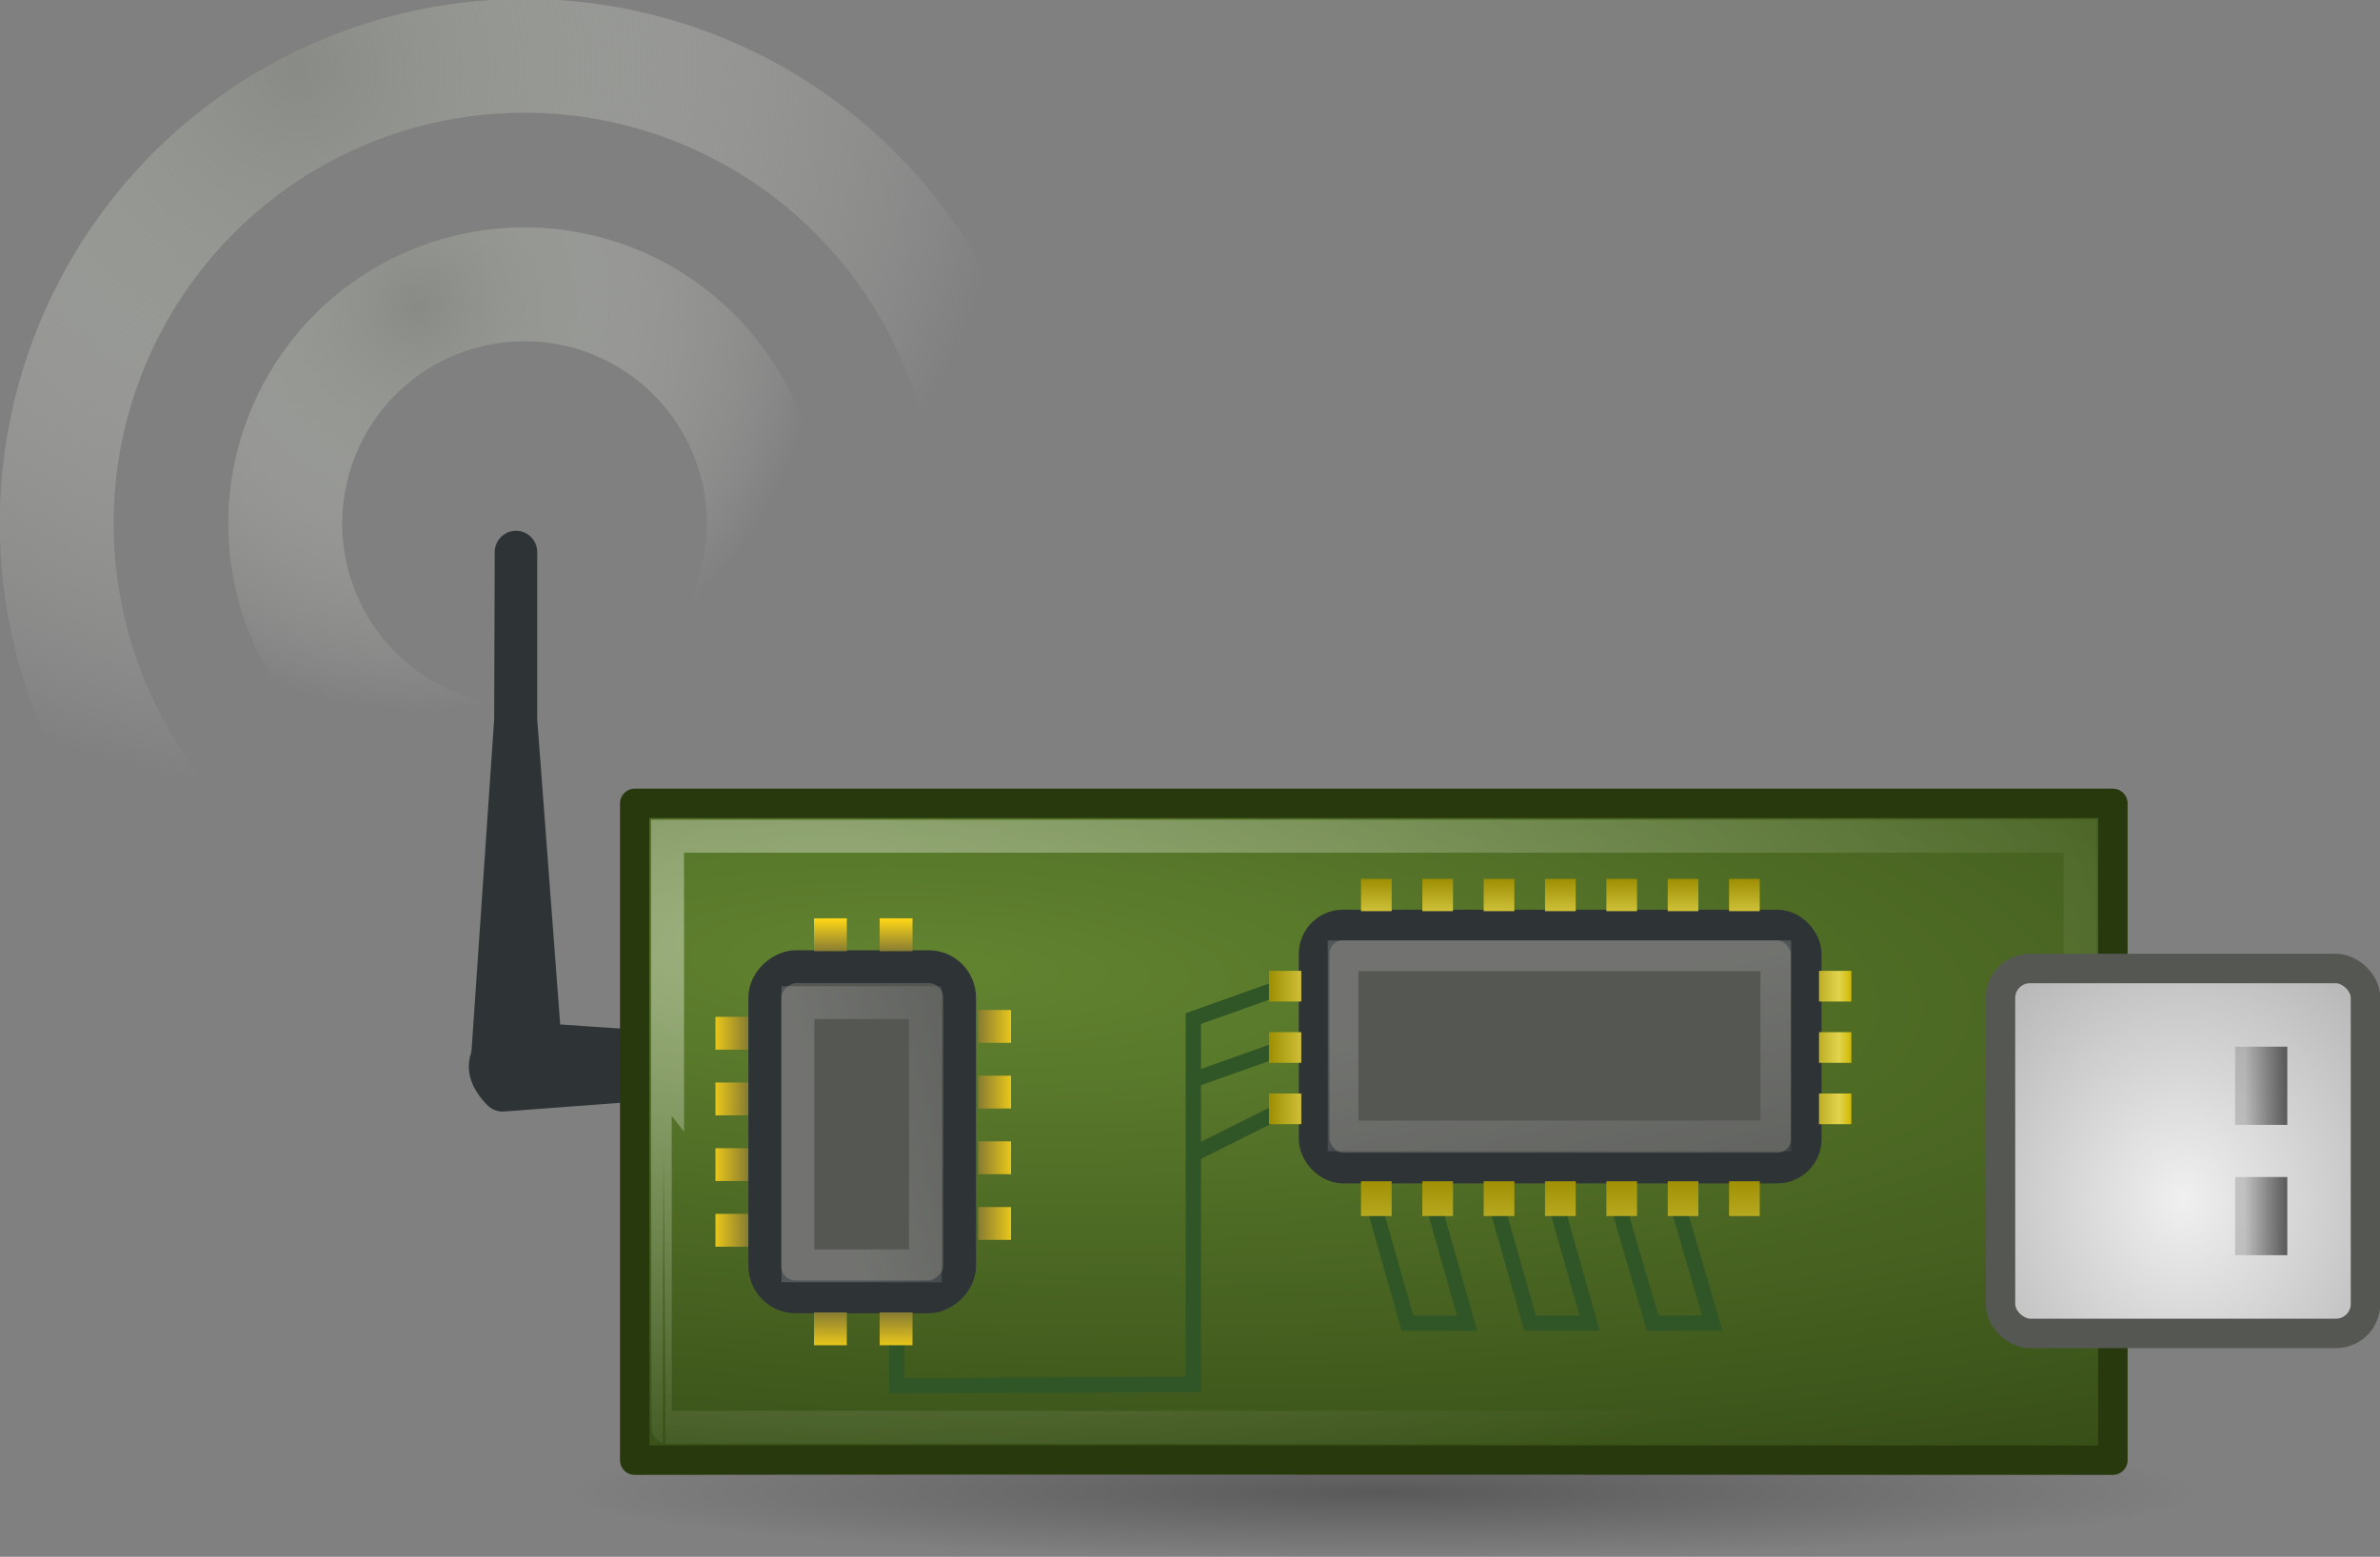
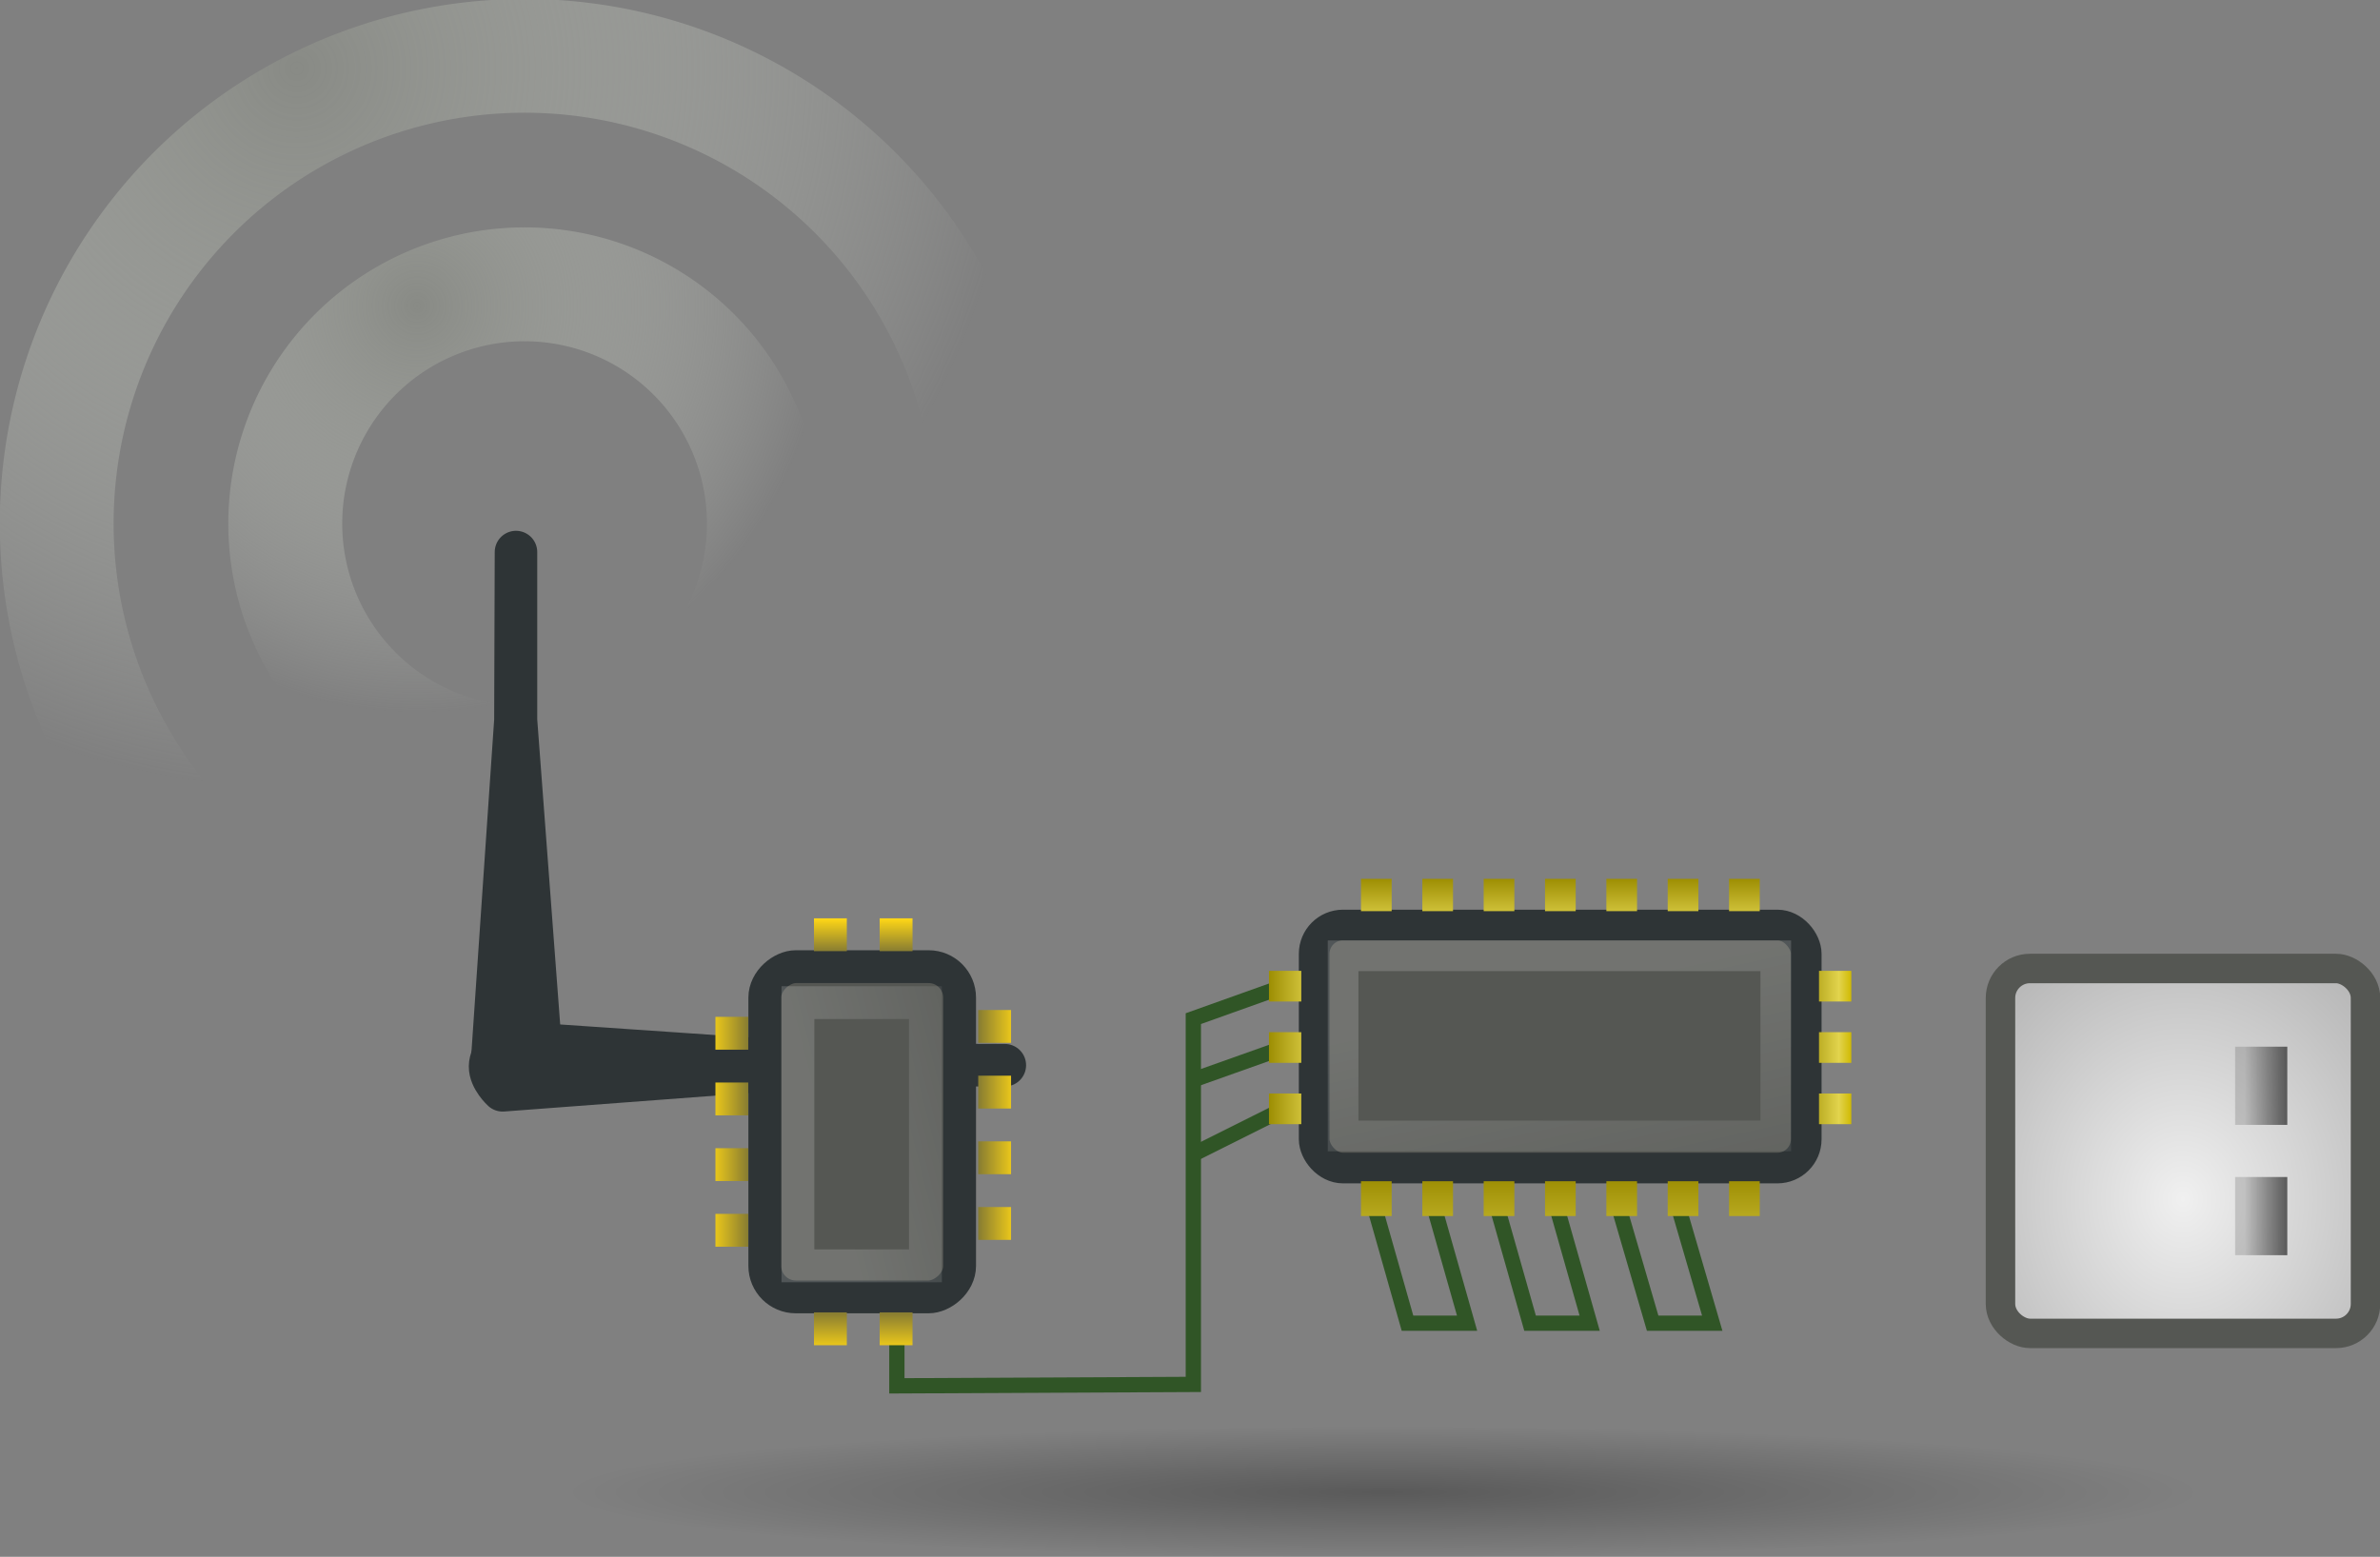
<svg xmlns="http://www.w3.org/2000/svg" xmlns:xlink="http://www.w3.org/1999/xlink" version="1.1" viewBox="0 0 29.562 19.343">
  <rect x="0" y="0" width="29.562" height="19.343" fill="#808080" stroke="none" />
  <defs>
    <linearGradient id="d">
      <stop stop-color="#888a85" offset="0" />
      <stop stop-color="#d3d7cf" stop-opacity="0" offset="1" />
    </linearGradient>
    <linearGradient id="b">
      <stop stop-color="#877c32" offset="0" />
      <stop stop-color="#ffd716" offset="1" />
    </linearGradient>
    <linearGradient id="c">
      <stop stop-color="#fff" offset="0" />
      <stop stop-color="#fff" stop-opacity="0" offset="1" />
    </linearGradient>
    <linearGradient id="e">
      <stop stop-color="#3c3c3c" offset="0" />
      <stop stop-color="#3c3c3c" stop-opacity=".227" offset="1" />
    </linearGradient>
    <linearGradient id="a">
      <stop stop-color="#cfb900" offset="0" />
      <stop stop-color="#e2d44d" offset=".21" />
      <stop stop-color="#9a8b00" offset=".84" />
      <stop stop-color="#cfb900" offset="1" />
    </linearGradient>
    <radialGradient id="k" cx="27.577" cy="15.259" r="3.833" gradientTransform="matrix(1.478 0 0 1.478 -13.195 -7.329)" gradientUnits="userSpaceOnUse" xlink:href="#d" />
    <radialGradient id="j" cx="27.577" cy="15.048" r="3.833" gradientTransform="matrix(1.342 0 0 1.342 -9.426 -5.223)" gradientUnits="userSpaceOnUse" xlink:href="#d" />
    <radialGradient id="i" cx="21.5" cy="44.75" r="17" gradientTransform="matrix(1.46 0 0 .118 -7.106 31.198)" gradientUnits="userSpaceOnUse">
      <stop offset="0" />
      <stop stop-opacity="0" offset="1" />
    </radialGradient>
    <radialGradient id="h" cx="10.78" cy="14.525" r="23" gradientTransform="matrix(2.792 .124 -.032 .725 -18.856 8.627)" gradientUnits="userSpaceOnUse">
      <stop stop-color="#628430" offset="0" />
      <stop stop-color="#364d17" offset="1" />
    </radialGradient>
    <radialGradient id="g" cx="6.509" cy="12.336" r="21.999" gradientTransform="matrix(2.064 -.005 .002 .823 -6.948 9.547)" gradientUnits="userSpaceOnUse" xlink:href="#c" />
    <linearGradient id="w" x1="16.965" x2="18.968" y1="20.166" y2="31.347" gradientTransform="matrix(.531 0 0 .759 -34.068 -8.297)" gradientUnits="userSpaceOnUse" xlink:href="#c" />
    <linearGradient id="v" x1="24" x2="27" y1="19.5" y2="19.5" gradientTransform="matrix(0 -.333 1 0 -12.043 28)" gradientUnits="userSpaceOnUse" xlink:href="#b" />
    <linearGradient id="u" x1="8" x2="4.328" y1="19.5" y2="19.5" gradientTransform="matrix(.333 0 0 1 2.29 9)" gradientUnits="userSpaceOnUse" xlink:href="#b" />
    <linearGradient id="t" x1="8" x2="4.328" y1="19.5" y2="19.5" gradientTransform="matrix(-.333 0 0 1 14.623 8.792)" gradientUnits="userSpaceOnUse" xlink:href="#b" />
    <linearGradient id="s" x1="16.965" x2="18.968" y1="20.166" y2="31.347" gradientTransform="matrix(.262 0 0 .323 -22.852 9.505)" gradientUnits="userSpaceOnUse">
      <stop stop-color="#fff" offset="0" />
      <stop stop-color="#fff" stop-opacity="0" offset="1" />
    </linearGradient>
    <linearGradient id="r" x1="24" x2="27" y1="19.5" y2="19.5" gradientTransform="matrix(-.187 0 0 .281 -11.485 10.589)" gradientUnits="userSpaceOnUse" xlink:href="#a" />
    <linearGradient id="q" x1="8" x2="4.328" y1="19.5" y2="19.5" gradientTransform="matrix(0 .187 -.281 0 -14.855 14.145)" gradientUnits="userSpaceOnUse" xlink:href="#a" />
    <linearGradient id="p" x1="12.647" x2="4.713" y1="11.5" y2="11.5" gradientTransform="matrix(0 .187 -.281 0 -14.855 16.673)" gradientUnits="userSpaceOnUse" xlink:href="#a" />
    <linearGradient id="o" x1="8" x2="4.328" y1="19.5" y2="19.5" gradientTransform="matrix(.187 0 0 .281 -22.249 10.589)" gradientUnits="userSpaceOnUse" xlink:href="#a" />
    <linearGradient id="n" x1="8" x2="4.328" y1="19.5" y2="19.5" gradientTransform="matrix(0 -.333 1 0 -12.043 33.667)" gradientUnits="userSpaceOnUse" xlink:href="#b" />
    <radialGradient id="f" cx="21.333" cy="-36.857" r="8" gradientTransform="matrix(.867 -1.922e-7 1.664e-7 .75 -8.422 9.645)" gradientUnits="userSpaceOnUse">
      <stop stop-color="#f0f0f0" offset="0" />
      <stop stop-color="#a9a9a9" offset="1" />
    </radialGradient>
    <linearGradient id="m" x1="20.405" x2="20.405" y1="6.988" y2="9.119" gradientTransform="matrix(.645 0 0 .425 -3.402 -23.059)" gradientUnits="userSpaceOnUse" xlink:href="#e" />
    <linearGradient id="l" x1="20.405" x2="20.405" y1="6.988" y2="9.119" gradientTransform="matrix(.645 0 0 .425 -.902 -23.059)" gradientUnits="userSpaceOnUse" xlink:href="#e" />
  </defs>
  <g transform="translate(-807.72 -736.2)">
    <g transform="translate(79.432 90.278)">
      <g transform="matrix(0 -1 1 0 847.93 743.58)" enable-background="new">
        <g transform="matrix(.45 -.224 .224 .45 75.597 -117.31)" fill="none" stroke-miterlimit="10">
          <path transform="matrix(0 -1.774 -1.774 0 57 70.164)" d="m30.911 18.605a3.333 3.333 0 1 1-6.667 0 3.333 3.333 0 1 1 6.667 0z" color="#000000" stroke="url(#k)" stroke-width="1.587" />
-           <path transform="matrix(0 -3.468 -3.468 0 88.518 116.88)" d="m30.911 18.605a3.333 3.333 0 1 1-6.667 0 3.333 3.333 0 1 1 6.667 0z" color="#000000" stroke="url(#j)" stroke-width=".811" />
+           <path transform="matrix(0 -3.468 -3.468 0 88.518 116.88)" d="m30.911 18.605a3.333 3.333 0 1 1-6.667 0 3.333 3.333 0 1 1 6.667 0" color="#000000" stroke="url(#j)" stroke-width=".811" />
        </g>
      </g>
      <g transform="translate(-59,28.5)">
        <path d="m793.69 626.37-0.283 4.142s0.149 0.161 0.304 0.163c0.155 2e-3 0.298-0.156 0.298-0.156l-0.312-4.149v-2.089l-7e-3 2.089z" fill="#2e3436" fill-rule="evenodd" stroke="#2e3436" stroke-linejoin="round" stroke-width=".528" />
        <path d="m797.68 630.65-4.142-0.283s-0.161 0.149-0.163 0.304c-2e-3 0.155 0.156 0.298 0.156 0.298l4.149-0.312h2.089l-2.089-7e-3z" fill="#2e3436" fill-rule="evenodd" stroke="#2e3436" stroke-linejoin="round" stroke-width=".528" />
        <g transform="matrix(.408 0 0 .408 794.56 621.08)">
          <path d="m49.107 36.463a24.822 2 0 0 1-49.643 0 24.822 2 0 1 1 49.643 0z" color="#000000" display="block" fill="url(#i)" opacity=".3" />
-           <path d="m46.5 35.5c-19.549 0-33.623-0.022-45 5e-6v-20h45z" color="#000000" display="block" fill="url(#h)" stroke="#28390d" stroke-linejoin="round" stroke-width=".897" />
-           <path d="m45.5 34.502c-17.946 0-33.678-0.01-42.995-0.004-0.004-1e-3 -0.004-17.998-0.004-17.998h42.999c-4e-3 8.339 0 18.002 0 18.002z" color="#000000" display="block" fill="none" opacity=".4" stroke="url(#g)" />
          <rect transform="rotate(-90)" x="-30.528" y="5.46" width="10.056" height="5.93" rx=".942" ry=".942" color="#000000" display="block" fill="#555753" stroke="#2e3436" />
          <rect transform="rotate(-90)" x="-29.583" y="6.468" width="8.016" height="3.882" rx="0" ry="0" color="#000000" display="block" fill="none" opacity=".17" stroke="url(#w)" />
          <path d="m6.957 19v1h1v-1zm2 0v1h1v-1z" color="#000000" display="block" fill="url(#v)" />
          <path d="m3.957 22v1h1v-1h-1zm0 2v1h1v-1h-1zm0 2v1h1v-1h-1zm0 2v1h1v-1h-1z" color="#000000" display="block" fill="url(#u)" />
          <path d="m11.957 21.792v1h1v-1h-1zm0 2v1h1v-1h-1zm0 2v1h1v-1h-1zm0 2v1h1v-1h-1z" color="#000000" display="block" fill="url(#t)" />
          <g transform="matrix(3.323 0 0 3.323 91.632 -32.316)">
            <path d="m-21.172 16.064-0.834 0.298v3.352l-2.716 0.013v-0.589" color="#000000" display="block" fill="none" stroke="#305526" stroke-width=".14" />
            <rect x="-20.899" y="15.504" width="4.508" height="2.227" rx=".264" ry=".264" color="#000000" display="block" fill="#555753" stroke="#2e3436" stroke-width=".281" />
            <rect x="-20.634" y="15.786" width="3.964" height="1.651" rx="0" ry="0" color="#000000" display="block" fill="none" opacity=".17" stroke="url(#s)" stroke-width=".281" />
            <path d="m-21.172 16.626-0.838 0.298" color="#000000" display="block" fill="none" stroke="#305526" stroke-width=".14" />
            <path d="m-21.172 17.187-0.842 0.421" color="#000000" display="block" fill="#98a332" stroke="#305526" stroke-width=".14" />
            <path d="m-16.274 15.924v0.281h0.296v-0.281zm0 0.562v0.281h0.296v-0.281zm0 0.562v0.281h0.296v-0.281z" color="#000000" display="block" fill="url(#r)" />
            <path d="m-20.47 15.081v0.296h0.281v-0.296zm0.562 0v0.296h0.281v-0.296zm0.562 0v0.296h0.281v-0.296zm0.562 0v0.296h0.281v-0.296zm0.562 0v0.296h0.281v-0.296zm0.562 0v0.296h0.281v-0.296zm0.562 0v0.296h0.281v-0.296z" color="#000000" display="block" fill="url(#q)" />
            <path d="m-20.342 18.103 0.298 1.05h0.546l-0.298-1.05" color="#000000" display="block" fill="none" stroke="#305526" stroke-width=".14" />
            <path d="m-19.219 18.103 0.298 1.05h0.546l-0.298-1.05" color="#000000" display="block" fill="none" stroke="#305526" stroke-width=".14" />
            <path d="m-18.096 18.131 0.298 1.022h0.546l-0.298-1.022" color="#000000" display="block" fill="none" stroke="#305526" stroke-width=".14" />
            <path d="m-20.47 17.852v0.319h0.281v-0.319zm0.562 0v0.319h0.281v-0.319zm0.562 0v0.319h0.281v-0.319zm0.562 0v0.319h0.281v-0.319zm0.562 0v0.319h0.281v-0.319zm0.562 0v0.319h0.281v-0.319zm0.562 0v0.319h0.281v-0.319z" color="#000000" display="block" fill="url(#p)" />
            <path d="m-21.313 15.924v0.281h0.296v-0.281zm0 0.562v0.281h0.296v-0.281zm0 0.562v0.281h0.296v-0.281z" color="#000000" display="block" fill="url(#o)" />
          </g>
          <path d="m6.957 31v1h1v-1zm2 0v1h1v-1z" color="#000000" display="block" fill="url(#n)" />
        </g>
        <g transform="matrix(1.355 0 0 1.355 763.23 683.41)">
          <g transform="matrix(0 -.478 .478 0 29.162 -32.888)">
            <rect x="7.871" y="15.653" width="6.373" height="4.897" rx=".625" ry=".625" fill="#fff" />
            <rect transform="scale(1,-1)" x="7.5" y="-21.5" width="7" height="7" rx=".565" ry=".565" fill="url(#f)" stroke="#555753" stroke-width=".565" />
            <rect transform="scale(1,-1)" x="9" y="-20" width="1.5" height="1" fill="url(#m)" opacity=".882" />
            <rect transform="scale(1,-1)" x="11.5" y="-20" width="1.5" height="1" fill="url(#l)" opacity=".882" />
          </g>
        </g>
      </g>
    </g>
  </g>
</svg>